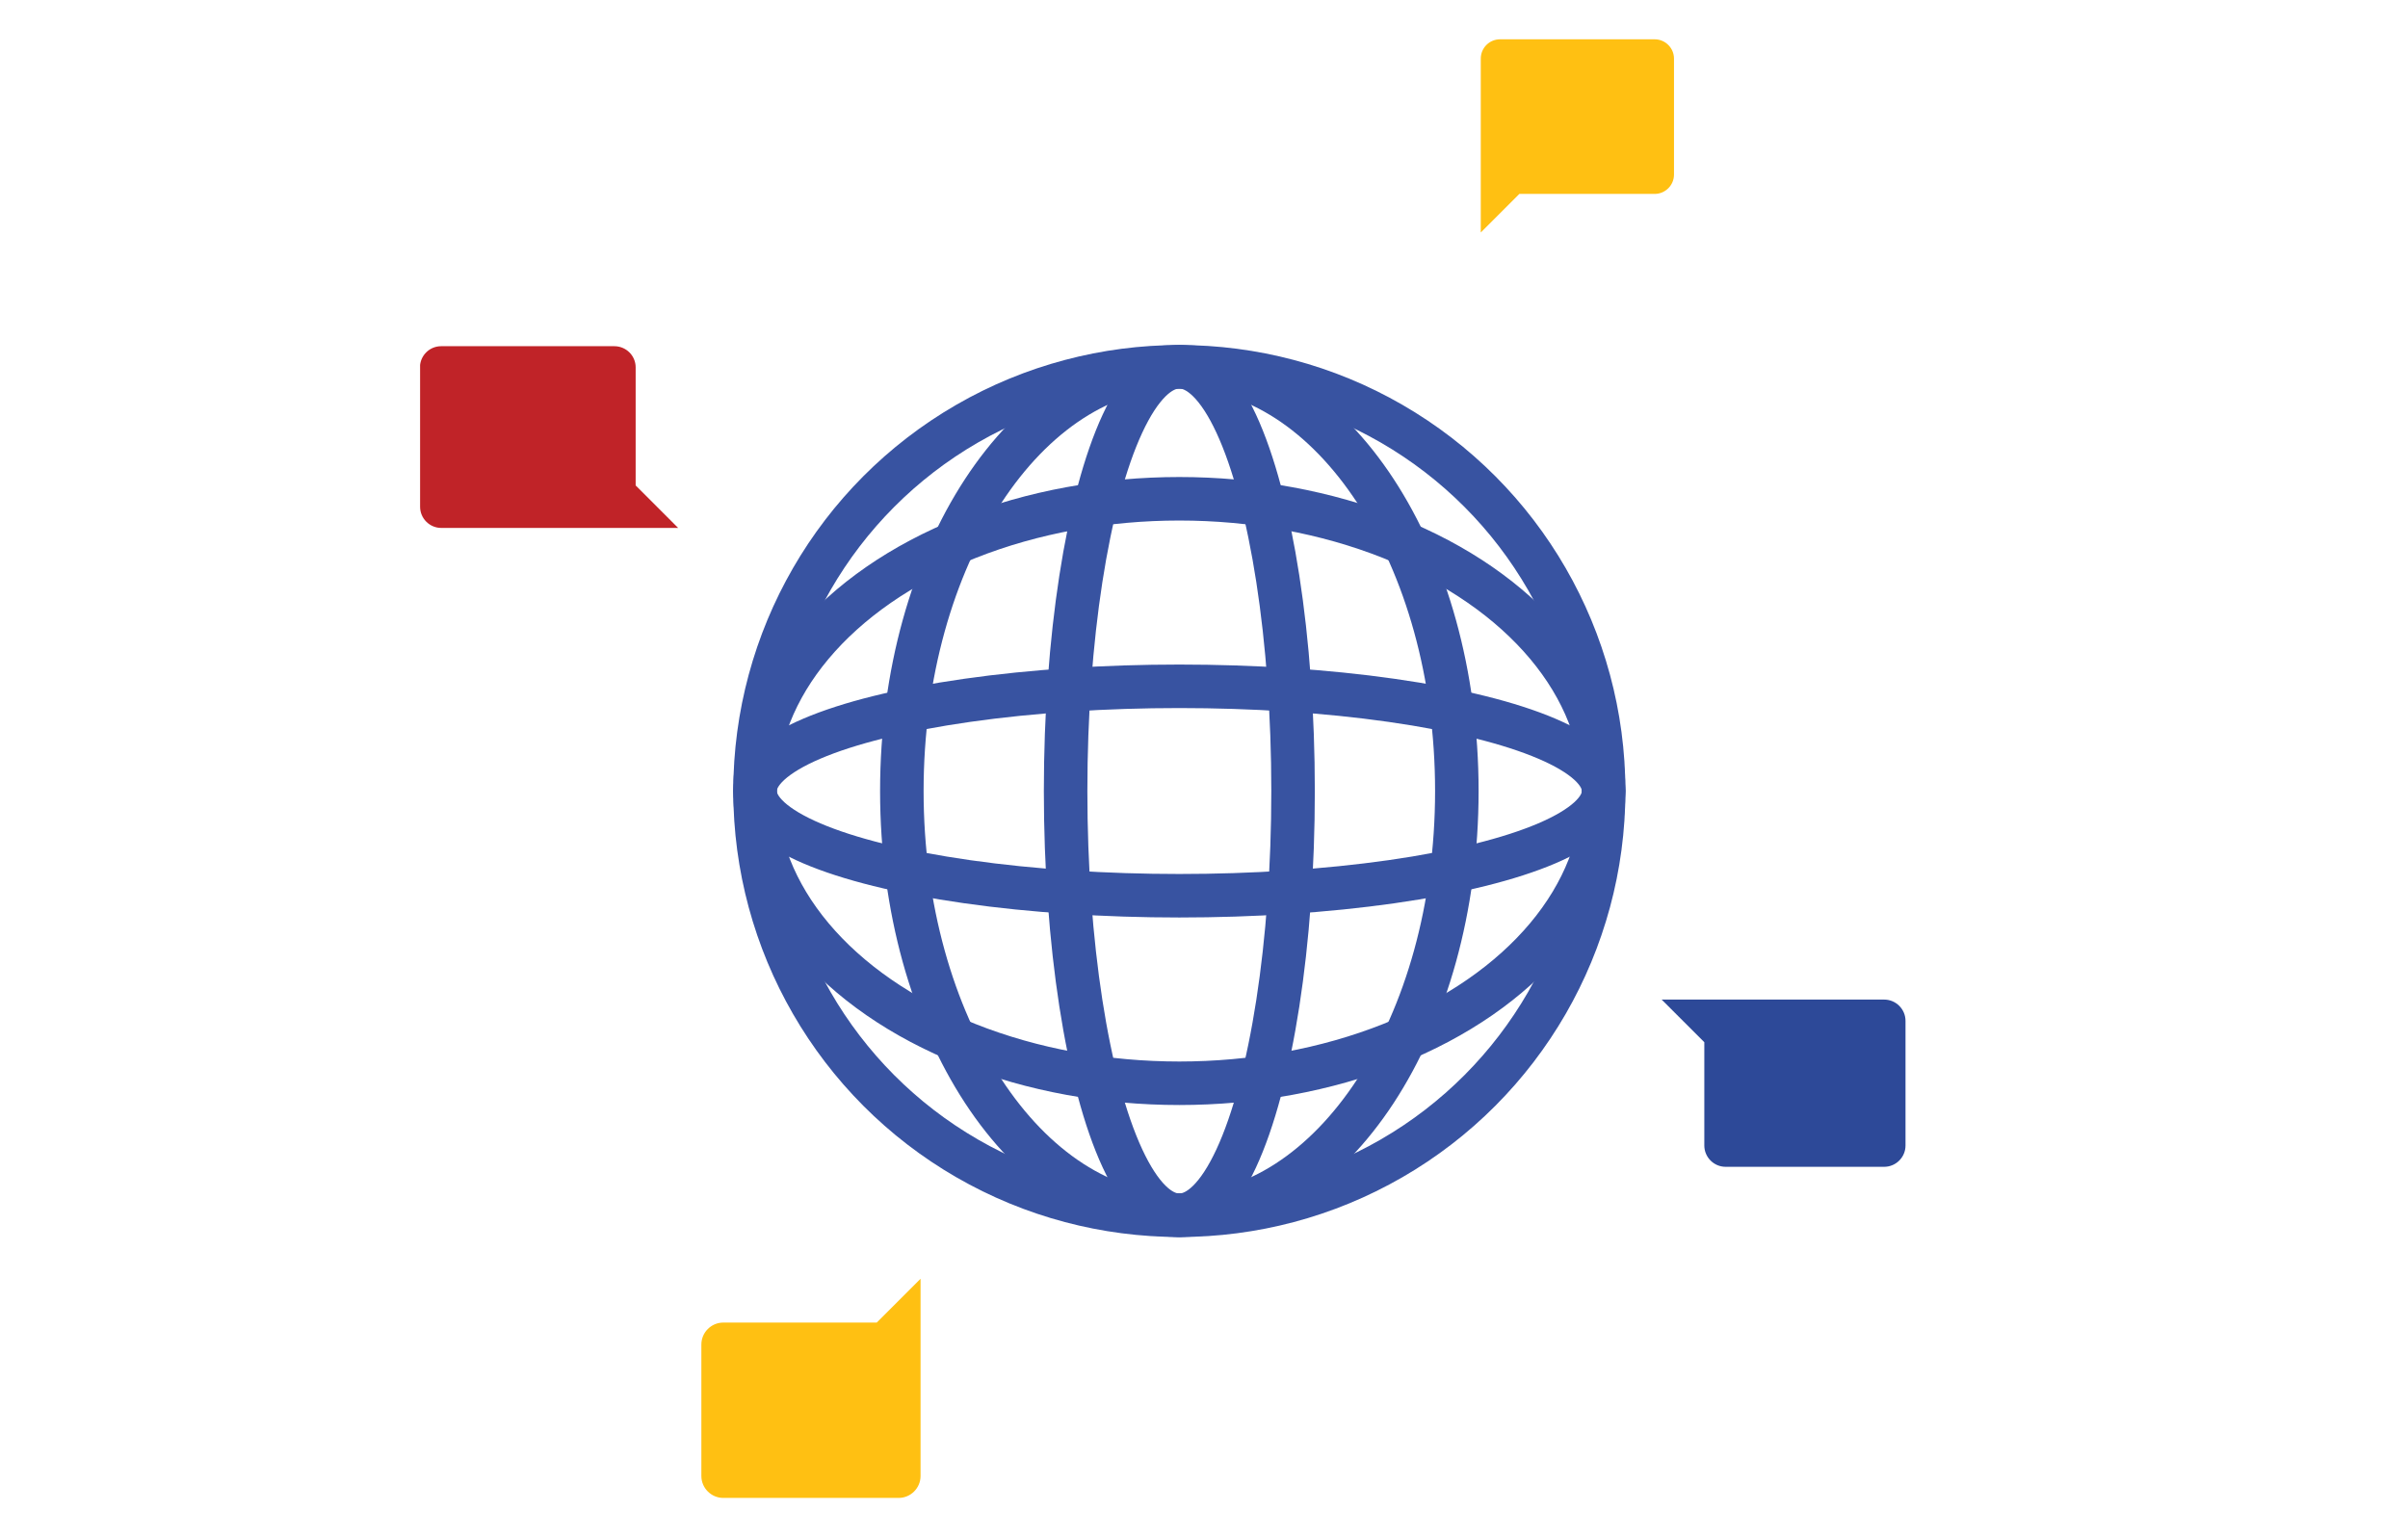
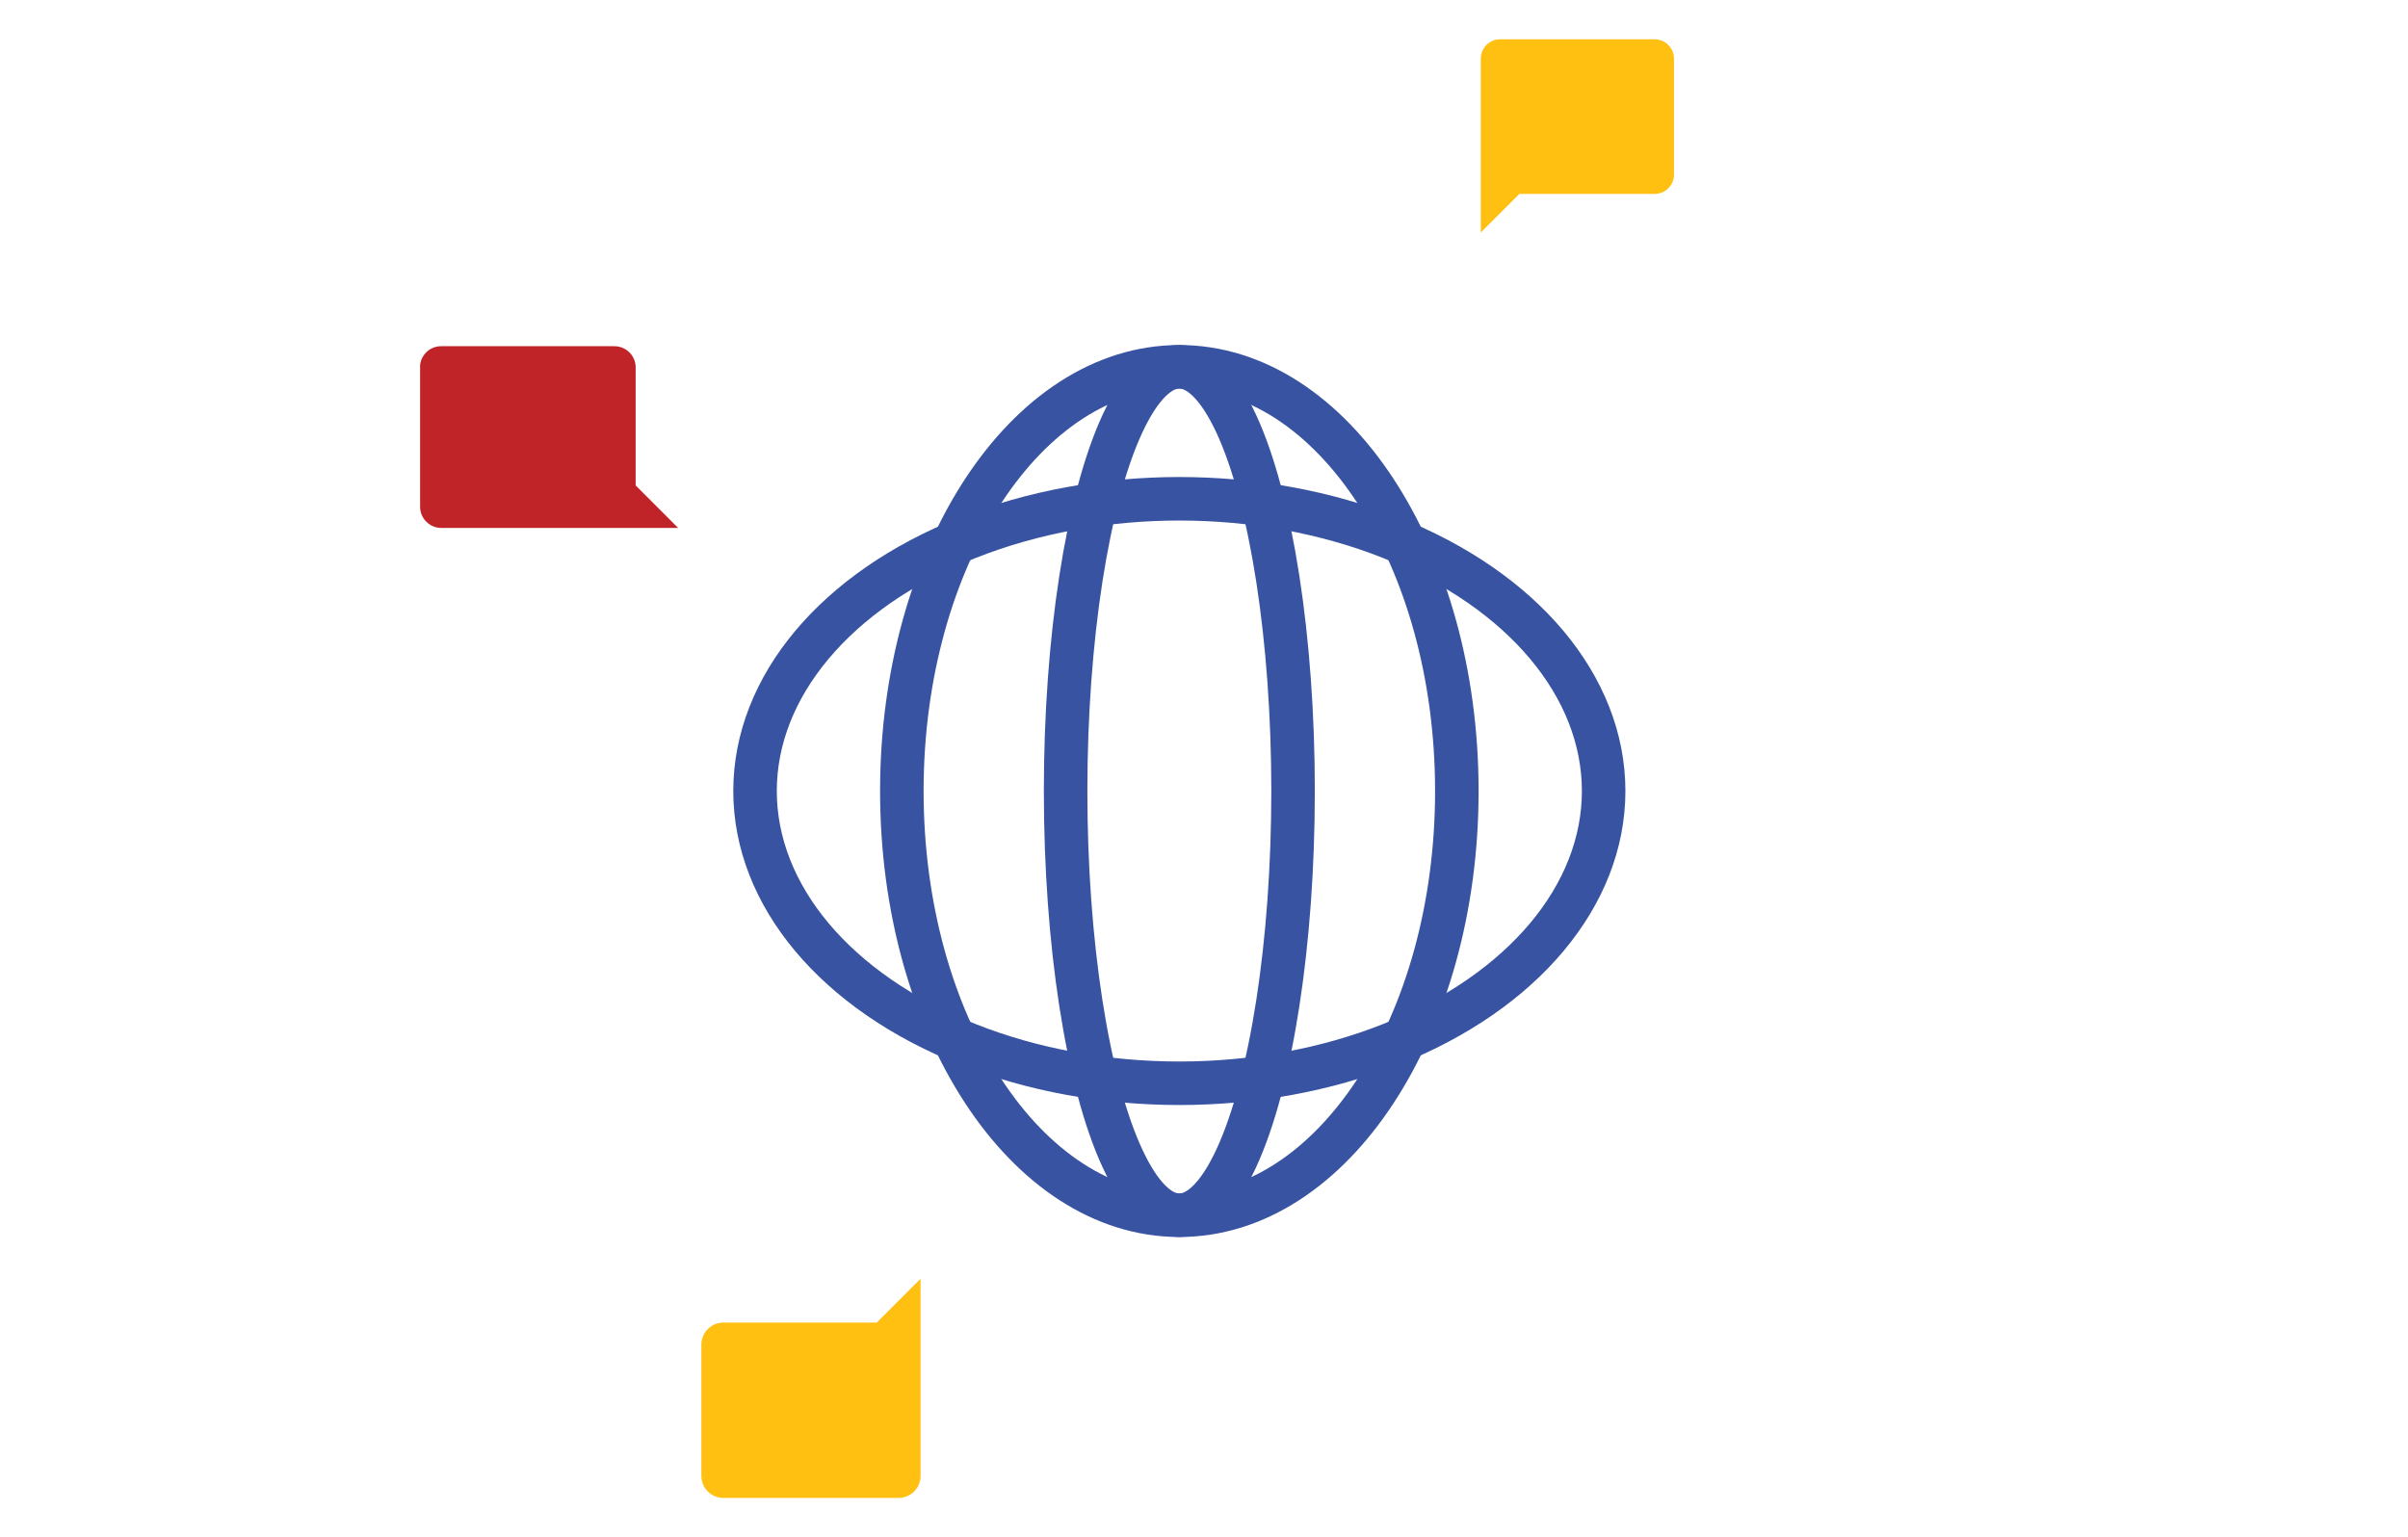
<svg xmlns="http://www.w3.org/2000/svg" id="Layer_1" data-name="Layer 1" viewBox="0 0 166 106">
  <defs>
    <style>
      .cls-1, .cls-2 {
        fill: none;
      }

      .cls-3 {
        fill: #2d4998;
      }

      .cls-2 {
        stroke: #3853a1;
        stroke-miterlimit: 10;
        stroke-width: 3px;
      }

      .cls-4 {
        fill: #c02328;
      }

      .cls-5 {
        fill: #ffc012;
      }

      .cls-6 {
        clip-path: url(#clippath);
      }
    </style>
    <clipPath id="clippath">
      <rect class="cls-1" x="28.96" y="2.71" width="102.39" height="100.58" />
    </clipPath>
  </defs>
  <g class="cls-6">
    <g id="Group_336-2" data-name="Group 336-2">
      <ellipse id="Ellipse_15" data-name="Ellipse 15" class="cls-2" cx="81.3" cy="54.54" rx="7.84" ry="29.25" />
      <path id="Path_470" data-name="Path 470" class="cls-2" d="M100.43,54.54c0-16.15-8.57-29.25-19.13-29.25s-19.13,13.1-19.13,29.25,8.57,29.25,19.13,29.25,19.13-13.09,19.13-29.25Z" />
-       <ellipse id="Ellipse_16" data-name="Ellipse 16" class="cls-2" cx="81.3" cy="54.54" rx="29.25" ry="7.22" />
      <ellipse id="Ellipse_17" data-name="Ellipse 17" class="cls-2" cx="81.3" cy="54.54" rx="29.25" ry="20.15" />
-       <circle id="Ellipse_18" data-name="Ellipse 18" class="cls-2" cx="81.3" cy="54.54" r="29.25" />
      <path id="Path_471" data-name="Path 471" class="cls-5" d="M114.07,2.71h-10.66c-.74,0-1.33.6-1.33,1.33v11.99l2.66-2.66h9.33c.73,0,1.33-.6,1.33-1.33V4.04c0-.73-.6-1.33-1.33-1.33" />
      <path id="Path_472" data-name="Path 472" class="cls-4" d="M28.96,25.33v9.61c0,.81.66,1.46,1.46,1.46h16.33l-2.93-2.93v-8.14c0-.81-.66-1.46-1.47-1.46h-11.94c-.81,0-1.46.66-1.46,1.46" />
      <path id="Path_473" data-name="Path 473" class="cls-5" d="M49.86,103.28h12.09c.83,0,1.51-.68,1.51-1.51v-13.6l-3.02,3.02h-10.58c-.83,0-1.51.68-1.51,1.51v9.07c0,.83.68,1.51,1.51,1.51" />
-       <path id="Path_474" data-name="Path 474" class="cls-3" d="M131.36,78.98v-8.59c0-.81-.66-1.47-1.47-1.47h-15.34l2.94,2.94v7.12c0,.81.66,1.47,1.47,1.47h10.93c.81,0,1.47-.66,1.47-1.47" />
    </g>
  </g>
</svg>